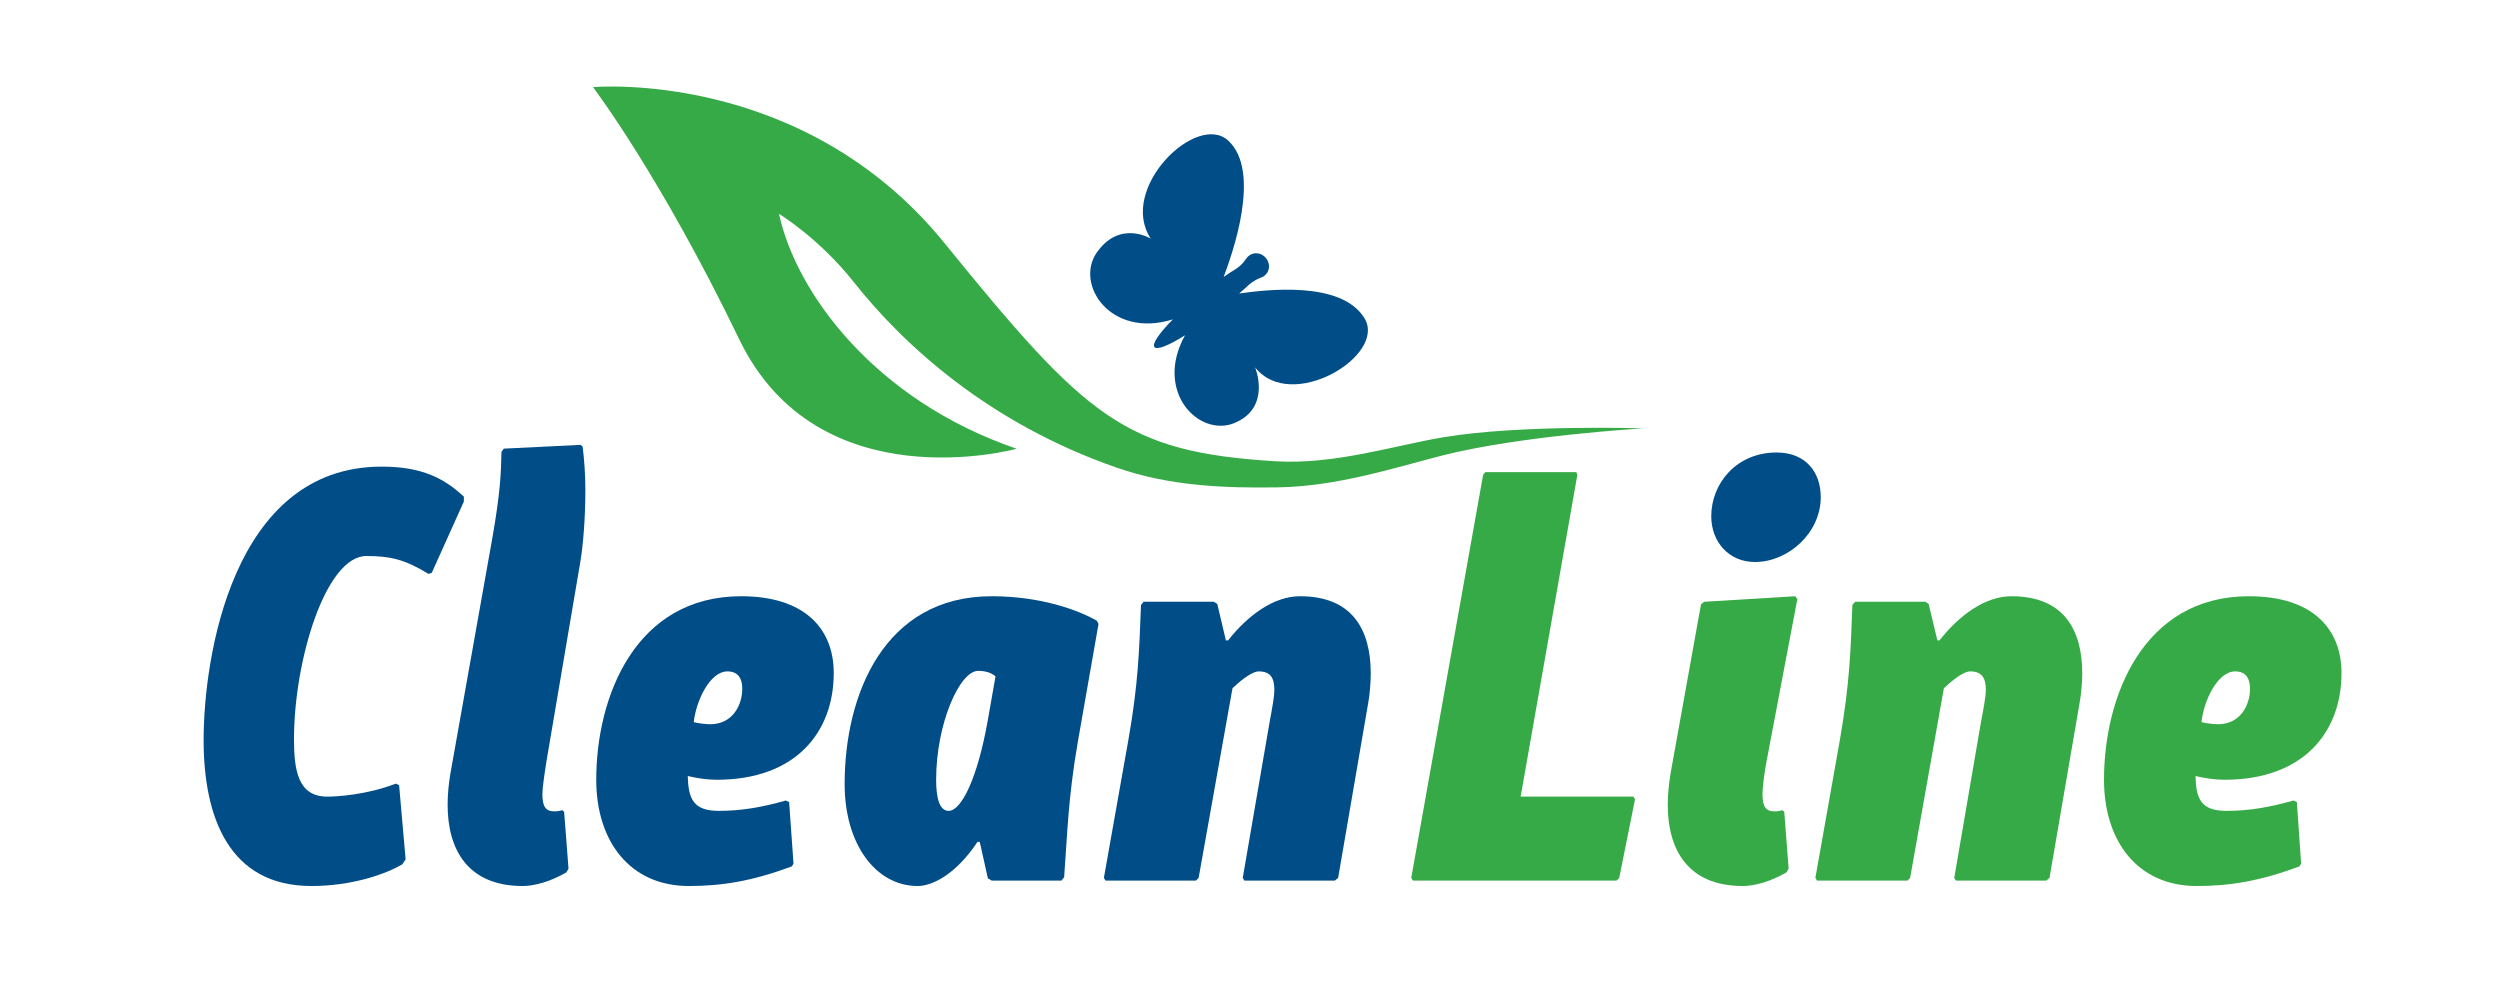
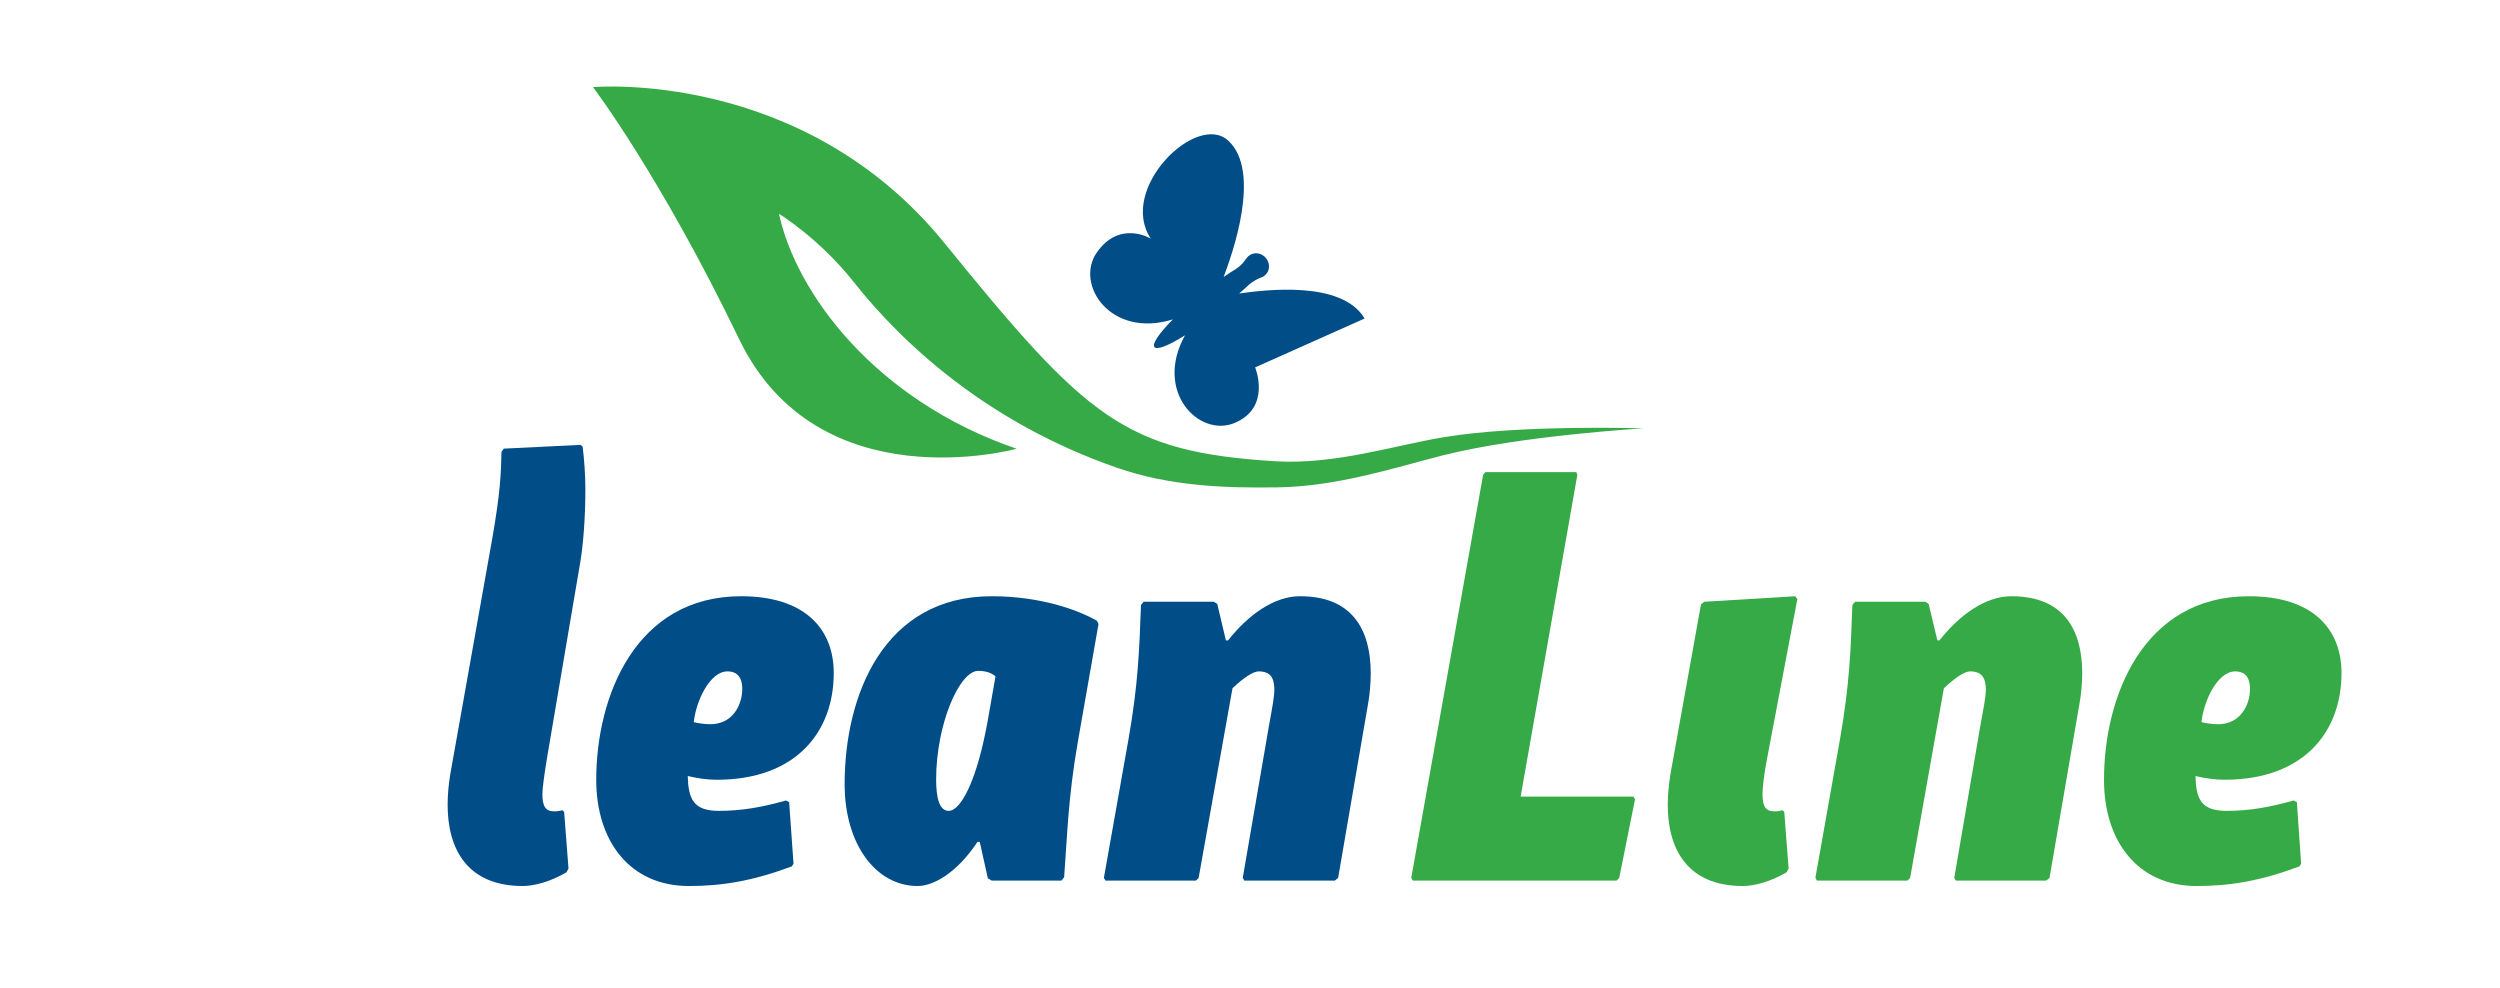
<svg xmlns="http://www.w3.org/2000/svg" width="400px" height="158px" viewBox="0 0 400 158" version="1.1">
  <g id="surface1">
    <path style=" stroke:none;fill-rule:evenodd;fill:rgb(0%,30.196%,52.941%);fill-opacity:1;" d="M 208 95.398 C 203.82 95.398 199.641 98.441 196.5 102.461 L 196.141 102.461 L 194.762 96.621 L 194.219 96.281 L 182.98 96.281 L 182.559 96.801 C 182.281 104.02 182.121 109.441 180.539 118.398 L 176.621 140.461 L 176.879 140.898 L 191.359 140.898 L 191.781 140.461 L 197.199 110.121 C 199.102 108.301 200.602 107.422 201.379 107.422 C 203.379 107.422 203.898 108.559 203.898 110.48 C 203.898 111.262 203.559 113.359 203.121 115.621 L 198.84 140.461 L 199.102 140.898 L 213.578 140.898 L 214.102 140.461 L 218.898 112.559 C 219.16 111.262 219.32 109.078 219.32 107.781 C 219.32 100.621 216.281 95.398 208 95.398 Z M 208 95.398 " />
    <path style=" stroke:none;fill-rule:evenodd;fill:rgb(0%,30.196%,52.941%);fill-opacity:1;" d="M 146.82 141.762 C 149.34 141.762 153.102 139.68 156.398 134.699 L 156.762 134.699 L 158.059 140.539 L 158.68 140.898 L 169.82 140.898 L 170.262 140.359 C 170.781 133.48 170.879 127.82 172.441 118.762 L 175.762 99.84 L 175.5 99.32 C 172.621 97.66 166.602 95.398 158.68 95.398 C 141.422 95.398 135.141 111.18 135.141 125.461 C 135.141 135.059 140.121 141.762 146.82 141.762 Z M 151.781 129.738 C 150.301 129.738 149.781 127.641 149.781 124.762 C 149.781 115.801 153.539 107.34 156.5 107.34 C 157.621 107.34 158.578 107.602 159.281 108.219 L 158.059 115.18 C 156.398 124.602 153.801 129.738 151.781 129.738 Z M 151.781 129.738 " />
    <path style=" stroke:none;fill-rule:evenodd;fill:rgb(0%,30.196%,52.941%);fill-opacity:1;" d="M 110.039 124.16 C 111.441 124.5 113.102 124.762 114.66 124.762 C 127.379 124.762 133.398 117.102 133.398 107.68 C 133.398 100.621 128.781 95.398 118.578 95.398 C 101.68 95.398 95.398 111.441 95.398 124.762 C 95.398 134.621 100.801 141.762 110.219 141.762 C 115.539 141.762 120.32 140.98 126.699 138.621 L 126.961 138.18 L 126.262 128.34 L 125.738 128.078 C 122.078 129.121 118.762 129.738 115.02 129.738 C 110.922 129.738 110.141 127.82 110.039 124.16 Z M 116.398 107.422 C 117.359 107.422 118.762 107.781 118.762 110.219 C 118.762 112.738 117.281 115.879 113.621 115.879 C 112.922 115.879 111.441 115.699 111 115.539 C 111.359 112.219 113.539 107.422 116.398 107.422 Z M 116.398 107.422 " />
    <path style=" stroke:none;fill-rule:evenodd;fill:rgb(0%,30.196%,52.941%);fill-opacity:1;" d="M 90.621 139.578 L 90.961 138.98 L 90.262 129.898 L 90 129.641 C 89.559 129.738 89.219 129.82 88.699 129.82 C 87.301 129.82 86.781 129.039 86.781 127.039 C 86.781 126.16 87.121 123.719 87.48 121.539 L 92.879 89.738 C 93.32 87.039 93.66 82.762 93.66 78.398 C 93.66 75.961 93.48 73.52 93.219 71.441 L 92.879 71.18 L 80.602 71.781 L 80.238 72.301 C 80.16 75.801 80.059 78.762 78.762 86.16 L 72.059 123.801 C 71.781 125.461 71.621 127.121 71.621 128.781 C 71.621 135.84 74.762 141.762 83.641 141.762 C 85.48 141.762 88.078 141.059 90.621 139.578 Z M 90.621 139.578 " />
-     <path style=" stroke:none;fill-rule:evenodd;fill:rgb(0%,30.196%,52.941%);fill-opacity:1;" d="M 52.359 127.461 C 47.66 127.461 47.039 123.199 47.039 118.238 C 47.039 105.68 52.102 88.961 58.621 88.961 C 62.379 88.961 64.738 89.48 68.559 91.82 L 69.078 91.66 L 74.219 80.238 L 74.219 79.461 C 71.102 76.578 67.602 74.66 61.059 74.66 C 37.102 74.66 32.578 105.422 32.578 118.398 C 32.578 130.781 36.66 141.762 49.82 141.762 C 56.359 141.762 61.762 139.84 64.379 138.281 L 64.898 137.5 L 63.859 125.641 L 63.34 125.379 C 58.621 127.199 53.84 127.461 52.359 127.461 Z M 52.359 127.461 " />
    <path style=" stroke:none;fill-rule:evenodd;fill:rgb(21.176%,66.667%,27.451%);fill-opacity:1;" d="M 351.281 124.16 C 352.68 124.5 354.34 124.762 355.898 124.762 C 368.621 124.762 374.641 117.102 374.641 107.68 C 374.641 100.621 370.02 95.398 359.82 95.398 C 342.922 95.398 336.641 111.441 336.641 124.762 C 336.641 134.621 342.039 141.762 351.461 141.762 C 356.781 141.762 361.559 140.98 367.922 138.621 L 368.18 138.18 L 367.5 128.34 L 366.961 128.078 C 363.301 129.121 360 129.738 356.238 129.738 C 352.16 129.738 351.359 127.82 351.281 124.16 Z M 357.641 107.422 C 358.602 107.422 360 107.781 360 110.219 C 360 112.738 358.52 115.879 354.859 115.879 C 354.16 115.879 352.68 115.699 352.238 115.539 C 352.578 112.219 354.762 107.422 357.641 107.422 Z M 357.641 107.422 " />
    <path style=" stroke:none;fill-rule:evenodd;fill:rgb(21.176%,66.667%,27.451%);fill-opacity:1;" d="M 321.82 95.398 C 317.641 95.398 313.461 98.441 310.32 102.461 L 309.98 102.461 L 308.578 96.621 L 308.059 96.281 L 296.82 96.281 L 296.379 96.801 C 296.121 104.02 295.941 109.441 294.379 118.398 L 290.461 140.461 L 290.719 140.898 L 305.18 140.898 L 305.621 140.461 L 311.02 110.121 C 312.941 108.301 314.422 107.422 315.199 107.422 C 317.199 107.422 317.738 108.559 317.738 110.48 C 317.738 111.262 317.379 113.359 316.941 115.621 L 312.68 140.461 L 312.941 140.898 L 327.398 140.898 L 327.922 140.461 L 332.719 112.559 C 332.98 111.262 333.16 109.078 333.16 107.781 C 333.16 100.621 330.102 95.398 321.82 95.398 Z M 321.82 95.398 " />
    <path style=" stroke:none;fill-rule:evenodd;fill:rgb(21.176%,66.667%,27.451%);fill-opacity:1;" d="M 287.578 95.84 L 287.219 95.398 L 272.68 96.281 L 272.16 96.699 L 267.281 123.801 C 267.02 125.461 266.84 127.121 266.84 128.781 C 266.84 135.84 269.98 141.762 278.859 141.762 C 280.699 141.762 283.301 141.059 285.84 139.578 L 286.18 138.98 L 285.48 129.898 L 285.219 129.641 C 284.801 129.738 284.441 129.82 283.922 129.82 C 282.52 129.82 282 129.039 282 127.039 C 282 126.16 282.262 123.719 282.699 121.539 Z M 287.578 95.84 " />
-     <path style=" stroke:none;fill-rule:evenodd;fill:rgb(0%,30.196%,52.941%);fill-opacity:1;" d="M 291.32 79.539 C 291.32 75.621 288.98 72.398 284.262 72.398 C 277.82 72.398 273.801 77.359 273.801 82.602 C 273.801 86.68 276.602 89.922 280.781 89.922 C 286.102 89.922 291.32 85.301 291.32 79.539 Z M 291.32 79.539 " />
    <path style=" stroke:none;fill-rule:evenodd;fill:rgb(21.176%,66.667%,27.451%);fill-opacity:1;" d="M 258.641 140.898 L 259.078 140.461 L 261.602 127.898 L 261.34 127.461 L 243.301 127.461 L 252.379 75.961 L 252.199 75.539 L 237.641 75.539 L 237.301 75.961 L 225.801 140.461 L 226.059 140.898 Z M 258.641 140.898 " />
    <path style=" stroke:none;fill-rule:evenodd;fill:rgb(21.176%,66.667%,27.451%);fill-opacity:1;" d="M 94.879 13.941 C 94.879 13.941 128.398 10.898 151.121 38.898 C 173.859 66.898 179.879 72.301 204.039 73.801 C 213.52 74.379 222.98 71.301 230.941 69.961 C 243.262 67.898 262.961 68.539 262.961 68.539 C 262.961 68.539 243.559 69.66 230.922 72.84 C 223.262 74.781 214.078 77.84 204.379 77.98 C 196 78.102 187.199 77.801 178.66 74.82 C 158.219 67.719 144.578 55.219 136.559 45.078 C 131.02 38.078 124.641 34.219 124.641 34.219 C 127.359 46.801 139.898 64 162.66 71.801 C 162.66 71.801 130.961 80.559 118.281 54.301 C 105.602 28.02 94.879 13.941 94.879 13.941 Z M 94.879 13.941 " />
-     <path style=" stroke:none;fill-rule:evenodd;fill:rgb(0%,30.196%,52.941%);fill-opacity:1;" d="M 218.34 50.961 C 214.68 44.82 202.422 46.379 198.262 46.961 C 198.82 46.48 199.34 46.02 199.801 45.578 C 199.801 45.578 200.52 44.898 201.68 44.441 C 201.922 44.379 202.16 44.262 202.359 44.078 C 203.18 43.422 203.281 42.18 202.559 41.301 C 201.859 40.422 200.621 40.262 199.801 40.941 C 199.641 41.059 199.52 41.199 199.422 41.359 L 199.398 41.359 C 198.738 42.441 197.738 43.039 197.738 43.039 C 197.121 43.398 196.48 43.84 195.781 44.32 C 197.121 40.738 201.898 27.5 196.539 22.52 C 191.5 17.82 178.84 30.18 184.121 38.18 C 184.121 38.18 179.141 35.121 175.461 40.441 C 171.98 45.5 177.641 54.16 187.602 51.121 L 187.719 51.039 C 185.52 53.262 184.281 55 184.719 55.539 C 185.141 56.039 187.039 55.262 189.602 53.641 C 184.602 62.699 191.859 70.02 197.52 67.68 C 203.48 65.199 200.82 58.781 200.82 58.781 C 206.602 66.121 221.879 56.879 218.34 50.961 Z M 218.34 50.961 " />
+     <path style=" stroke:none;fill-rule:evenodd;fill:rgb(0%,30.196%,52.941%);fill-opacity:1;" d="M 218.34 50.961 C 214.68 44.82 202.422 46.379 198.262 46.961 C 198.82 46.48 199.34 46.02 199.801 45.578 C 199.801 45.578 200.52 44.898 201.68 44.441 C 201.922 44.379 202.16 44.262 202.359 44.078 C 203.18 43.422 203.281 42.18 202.559 41.301 C 201.859 40.422 200.621 40.262 199.801 40.941 C 199.641 41.059 199.52 41.199 199.422 41.359 L 199.398 41.359 C 198.738 42.441 197.738 43.039 197.738 43.039 C 197.121 43.398 196.48 43.84 195.781 44.32 C 197.121 40.738 201.898 27.5 196.539 22.52 C 191.5 17.82 178.84 30.18 184.121 38.18 C 184.121 38.18 179.141 35.121 175.461 40.441 C 171.98 45.5 177.641 54.16 187.602 51.121 L 187.719 51.039 C 185.52 53.262 184.281 55 184.719 55.539 C 185.141 56.039 187.039 55.262 189.602 53.641 C 184.602 62.699 191.859 70.02 197.52 67.68 C 203.48 65.199 200.82 58.781 200.82 58.781 Z M 218.34 50.961 " />
  </g>
</svg>